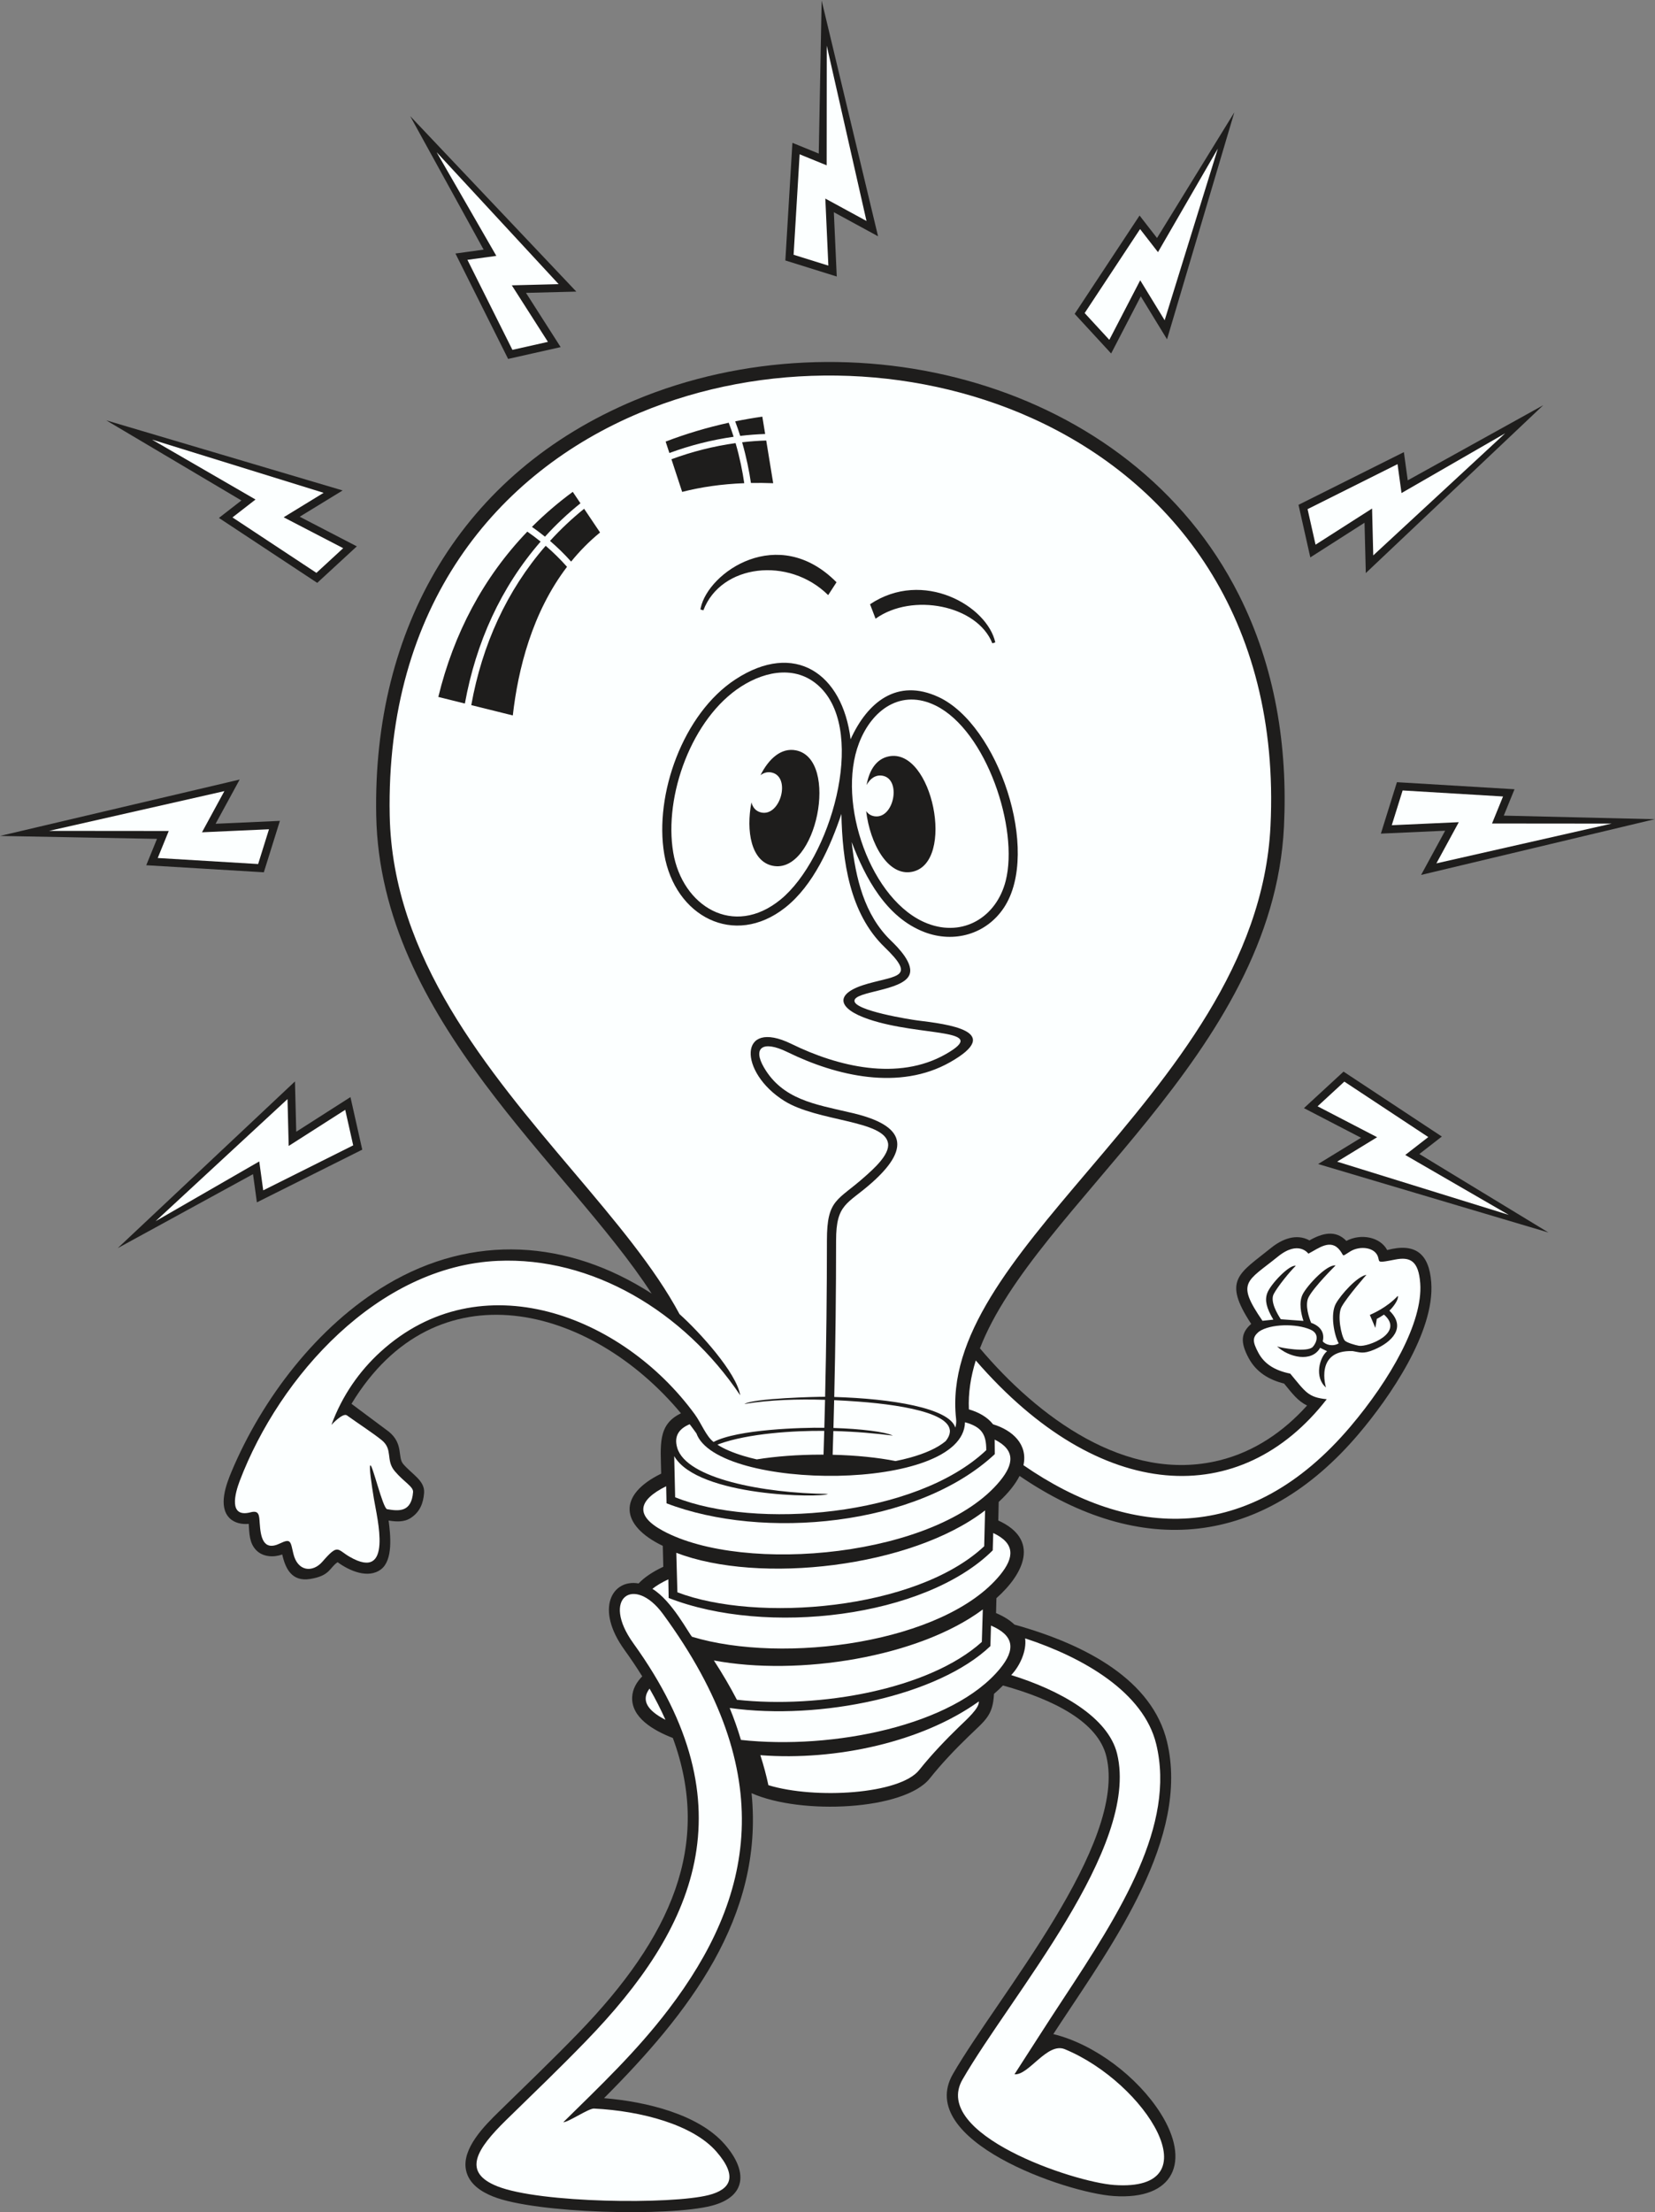
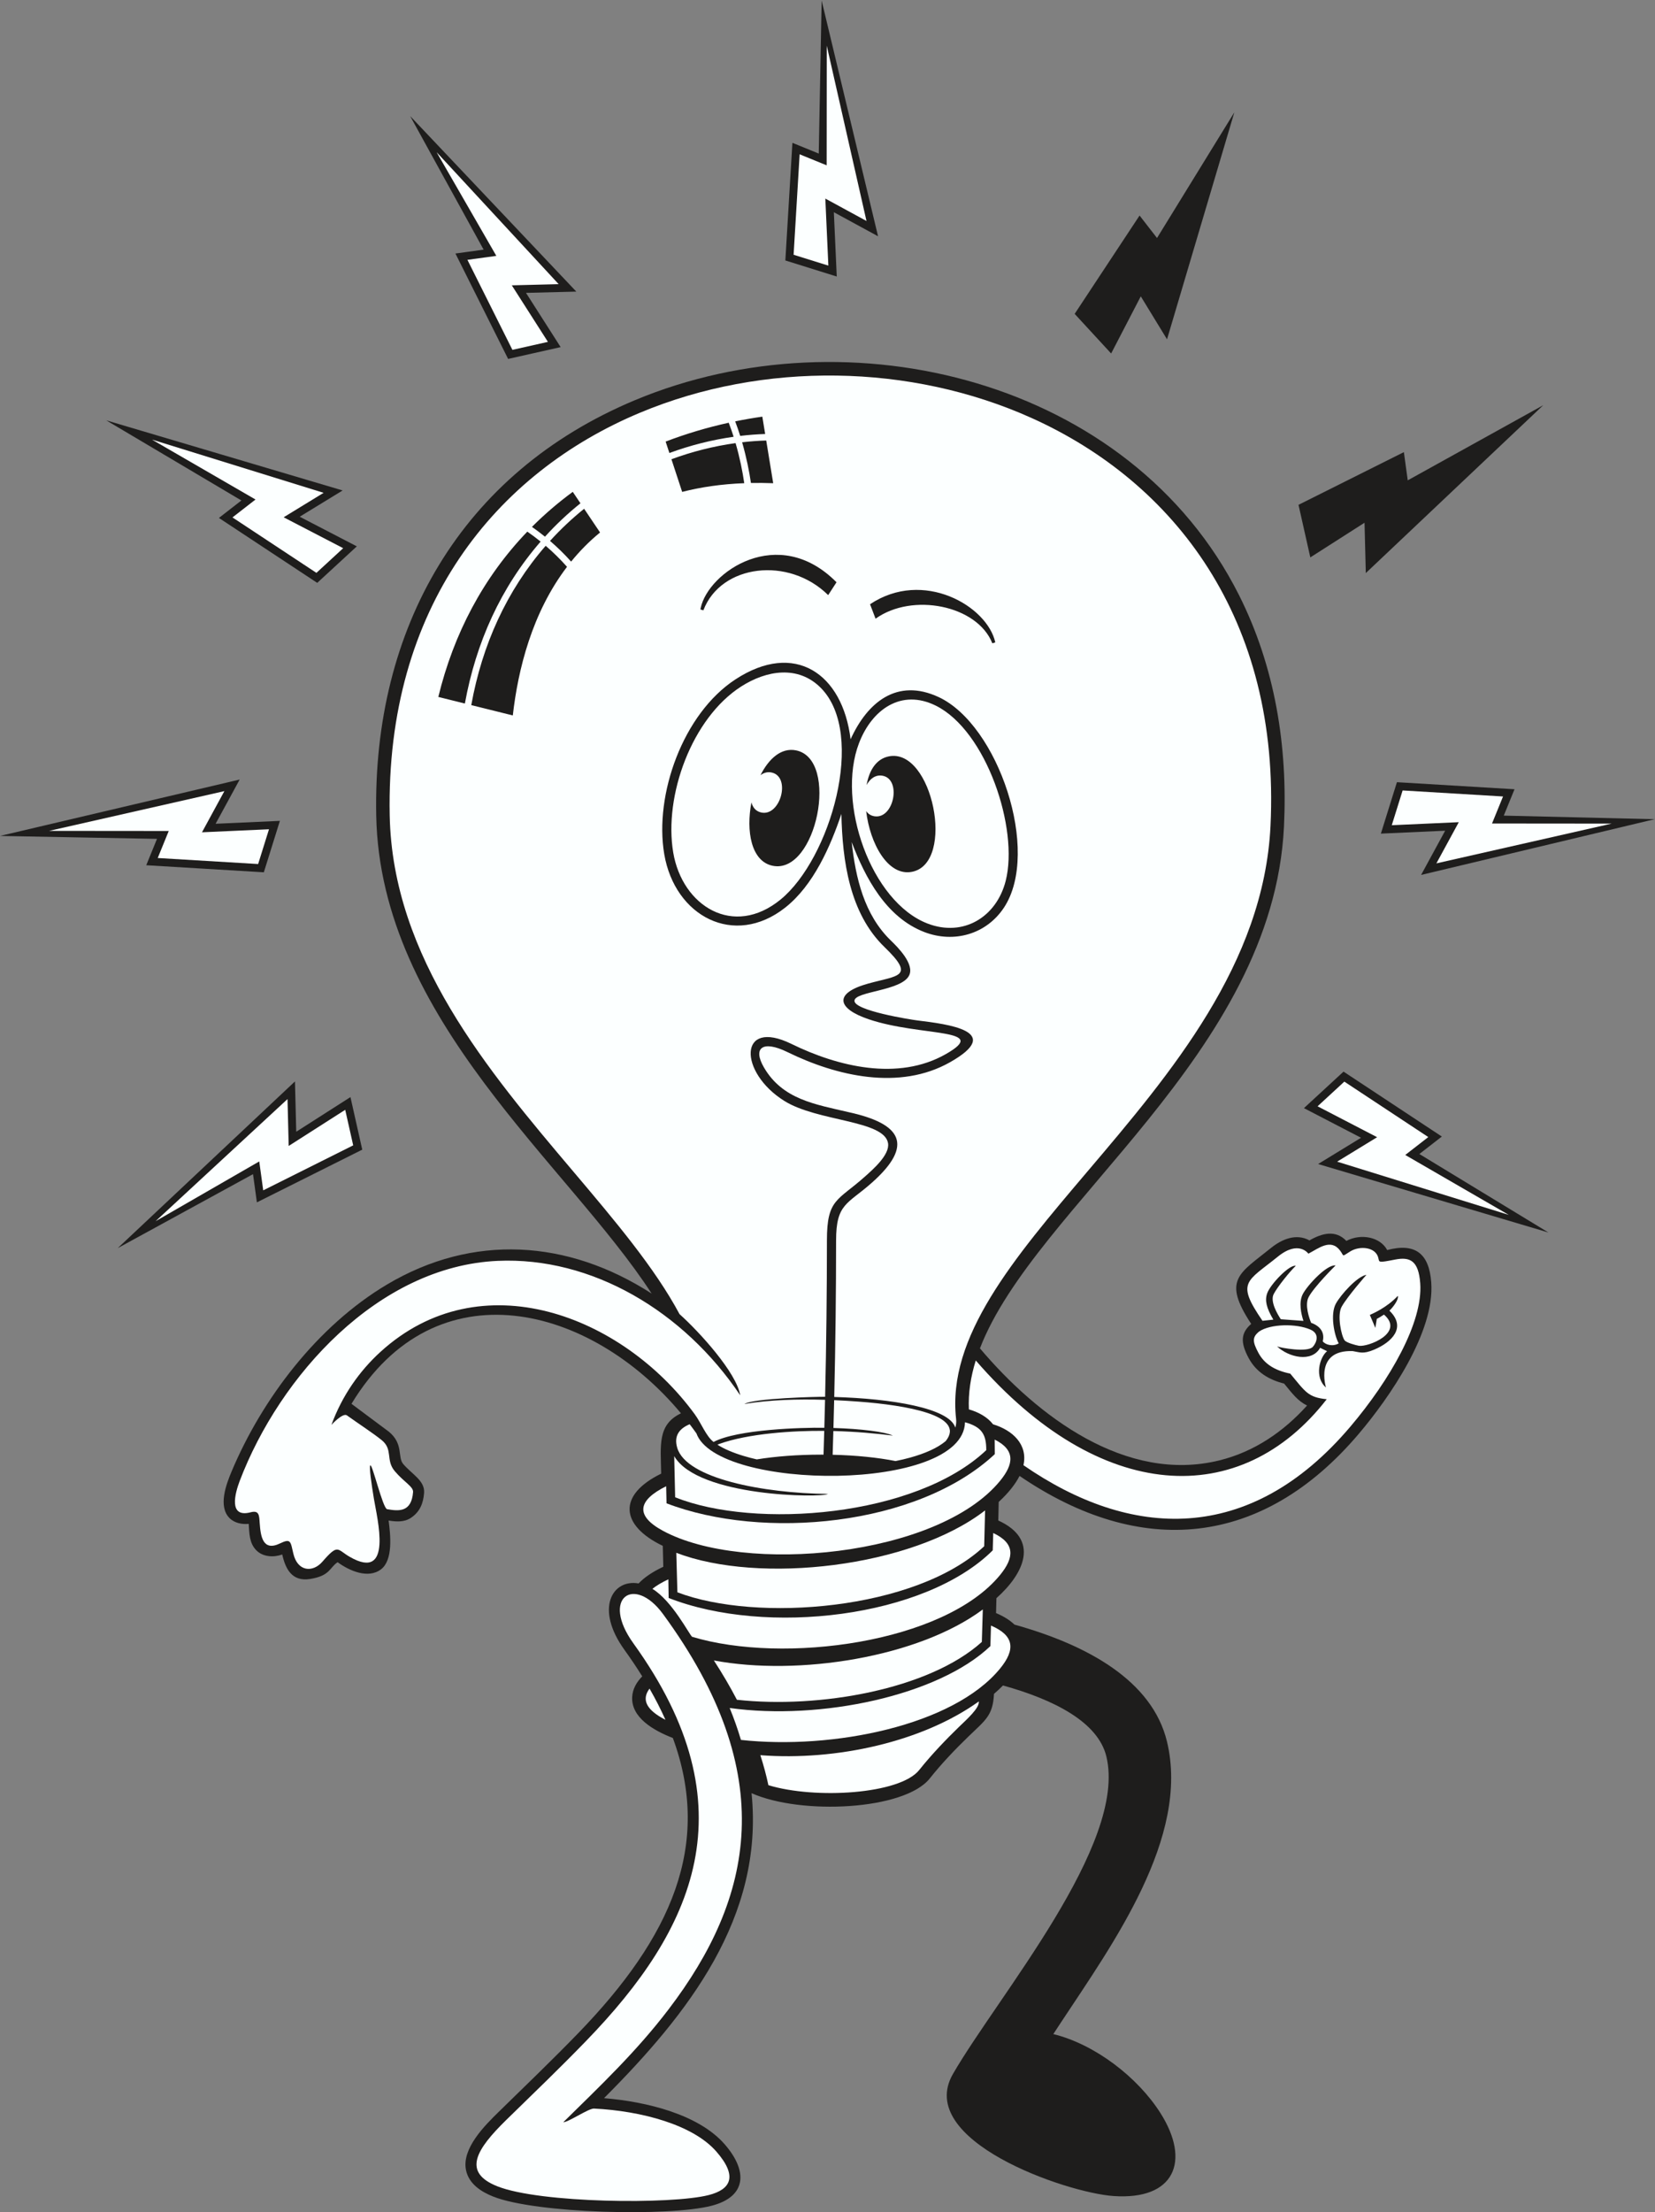
<svg xmlns="http://www.w3.org/2000/svg" viewBox="0 0 574.507 767.6" height="767.6" width="574.507" xml:space="preserve" id="svg2" version="1.1">
  <rect x="0" y="0" width="574.507" height="767.6" fill="#808080" stroke="none" />
  <defs id="defs6" />
  <g transform="matrix(1.333,0,0,-1.333,0,767.6)" id="g10">
    <g transform="scale(0.1)" id="g12">
      <path id="path14" style="fill:#1e1d1c;fill-opacity:1;fill-rule:evenodd;stroke:none" d="m 2655.06,1916.5 c -10.41,-20.68 -27.91,-43.32 -54.26,-67.75 l -1.11,-48.28 c 108.47,-49.5 67.75,-137.58 -4.87,-202.2 l -0.95,-38.8 c 20.8,-8.81 36.52,-18.94 47.93,-30.04 188.4,-52.48 358.61,-144.99 397.16,-304.29 60.38,-249.488 -142.38,-528.48 -274.66,-729.132 -7.11,-10.805 -14.22,-21.613 -21.31,-32.434 108.65,-26.75 219.71,-112.297 278.81,-205.344 79.65,-125.347 37.24,-227.363 -122.11,-216.226 -123.81,8.648 -517.91,144.539 -418.15,317.605 116.76,202.52 454.85,598.426 399.61,826.641 -21.81,90.17 -137.63,148.21 -269.24,184.77 -7.34,-7.51 -15.21,-14.82 -23.43,-21.83 -2.7,-56.97 -22.74,-68.65 -66.92,-111.42 -35.25,-34.12 -69.7,-70.28 -100.27,-108.7 -66.04,-82.98 -335.4,-95.77 -464.12,-38.37 32.75,-323.688 -166.29,-575.544 -384.21,-793.942 112.14,-9.153 246.62,-42.746 313.99,-119.778 61.04,-69.785 57.8,-136.726 -34.14,-160.347 -111.34,-28.617 -457.61,-20.09 -568.38,23.953 -31.48,12.52 -63.19,32.891 -70.77,68.359 -12.04,56.328 48.59,116.493 84.95,152.051 69.49,67.922 139.52,135.106 207.16,204.902 242.49,250.204 348.8,490.149 246.44,768.442 -51.23,19.78 -108.62,53.5 -105.91,106.68 1.08,20.92 11.5,38.75 26.18,53.73 -14.1,22.7 -29.52,45.69 -46.31,68.98 -77.7,107.78 -31.3,184.95 36.84,172.89 14.51,15.37 35.86,30.06 64.33,43.41 l -1.32,54.41 c -110.72,53.2 -118.28,132.16 -4.24,187.99 -1.26,73.88 -10.07,127.49 51.58,157.03 -234.9,281.83 -638.36,387.43 -858.024,24.72 l 97.184,-72.44 c 38.85,-31.84 22.21,-66.2 37.55,-84.28 22.69,-26.75 56.84,-43.21 54.33,-75.34 -2.1,-27.04 -11.08,-49.57 -34.7,-65.02 -17.41,-11.39 -38.08,-9.88 -57.67,-6.76 4.95,-37.5 11.92,-102.66 -19.632,-126.86 -33.582,-25.76 -82.968,-3.75 -113.179,18.41 -20.981,-13.57 -19.067,-35.5 -72,-43.71 -46.754,-7.26 -63.828,26.07 -72.231,63.83 -21.57,-7.94 -49.754,-6.87 -67.222,10.62 -18.762,18.76 -18.297,43.83 -20.063,69.08 -17.437,-1.78 -37.137,2.12 -50,15.05 -30.285,30.47 -8.566,88.08 5.449,121.42 79.328,188.72 223.094,378.66 404.908,486.7 223.45,132.76 470.49,117.12 688.95,-23.74 -218.93,337.43 -706.678,712.31 -717.252,1243.7 -9.707,487.57 221.072,892.94 674.102,1082.04 557.35,232.63 1290.03,53.64 1572.47,-507.02 94.45,-187.48 127.46,-394.79 117.34,-603.28 -28.75,-592.69 -649.06,-987.22 -791.74,-1358.02 148.95,-176.13 379.73,-351.98 623.91,-291.53 90.59,22.42 166.68,74.63 227.99,142.74 -23.95,11.64 -38.11,30.6 -59.77,57.09 -39.31,9.81 -72.77,29.62 -92.58,66.81 -22.14,41.62 -19.66,65.32 6.82,88.56 -75.96,115.35 -31.27,130.6 51.54,197.63 28.3,22.9 65.69,38.66 100.2,19.73 33.18,18.93 68.03,28.07 96.15,-1.34 37.7,19.99 88.17,10.46 106.25,-23.8 72.74,19.22 109.24,-8.62 114.79,-84.59 9.35,-128.45 -108.13,-298.69 -188.64,-393.64 -251.34,-296.42 -568.22,-324.83 -883.53,-109.72 z m 1260.99,1718.82 392.76,-9.38 -608.05,-145.04 62.66,115.12 -167.4,-7.55 41.79,133.85 306.21,-18.37 -27.97,-68.63 z m -3287.413,820.34 -352.016,208.62 615.68,-182.53 -111.817,-68.38 148.746,-77.15 -103.125,-95.03 -256.003,169.02 58.535,45.45 z m 3067.613,-1701.2 336.13,-204.33 -599.78,178.24 111.79,68.38 -148.73,77.14 103.13,95.04 256,-169.03 -58.54,-45.44 z m -2436.82,2354.14 -191.32,347.69 432.69,-456.92 -131.01,-3.31 90.23,-141.2 -136.82,-30.72 -137.19,274.38 73.42,10.08 z m 872.75,250.07 7.51,398.36 146.91,-613.65 -115.12,62.65 7.56,-167.4 -133.86,41.8 18.37,306.21 68.63,-27.97 z m 880.87,-219.81 201.33,327.11 -175.26,-590.76 -68.36,111.81 -77.17,-148.74 -95.02,103.12 169.03,256 45.45,-58.54 z m 652.93,-630.78 352.77,195.51 -461.99,-436.89 -3.32,131.01 -141.19,-90.23 -30.73,136.82 274.38,137.19 10.08,-73.41 z M 658.902,2702.04 306.5,2509.38 l 461.637,434.04 3.308,-131.02 141.192,90.24 30.73,-136.82 -274.379,-137.19 -10.086,73.41 z M 408.832,3574.8 0,3582.42 l 624.125,146.79 -62.648,-115.11 167.39,7.55 -41.797,-133.86 -306.215,18.38 27.977,68.63 v 0" />
      <path id="path16" style="fill:#fcffff;fill-opacity:1;fill-rule:nonzero;stroke:none" d="m 2001.02,1111.47 c 122.11,-37.17 342.57,-23.58 392.75,39.49 32.73,41.13 71.6,81.25 103.12,111.8 19.65,19.04 54.59,49.73 52.04,66.68 -146.37,-104.9 -370.22,-155.08 -568.87,-139.91 8.57,-26.42 15.51,-52.42 20.96,-78.06 z m -237.26,877.62 c 24.27,-79.53 223.15,-117.55 392.39,-119.48 -15.35,-10.5 -339.08,-7.97 -400.4,98.44 l 2.45,-107.12 c 207.53,-83.51 626,-51.68 810.18,122.62 0.25,42.14 -12.66,60.74 -55.39,72.67 -4.16,-182.98 -646.55,-179.27 -699.53,-28.61 l -0.1,-0.07 c -5.64,7.95 -11.44,15.76 -17.33,23.5 -25.72,-10.72 -42.24,-29.3 -32.27,-61.95 z m -2.57,-272.75 2.88,-102.78 c 205.96,-78.96 620.89,-46.8 798.92,119.85 l 2.36,93.3 c -192.83,-148.77 -588.45,-193.1 -804.16,-110.37 z m 157.79,-382.52 c 213.8,-23.66 500.53,26.71 637.88,150.57 l 2.52,84.5 c -167.95,-124.89 -480.46,-174 -700.33,-132.75 22.58,-34.76 42.54,-68.87 59.93,-102.32 v 0" />
      <path id="path18" style="fill:#fcffff;fill-opacity:1;fill-rule:nonzero;stroke:none" d="m 672.234,3509.29 28.254,90.49 -174.511,-7.87 58.336,107.19 -456.352,-103.48 311.465,-0.28 -28.684,-70.35 261.492,-15.7 v 0" />
      <path id="path20" style="fill:#fcffff;fill-opacity:1;fill-rule:nonzero;stroke:none" d="m 919.766,2777.01 -20.774,92.5 -147.195,-94.07 -3.074,121.99 -343.481,-317.79 269.879,155.5 10.344,-75.28 234.301,117.15 v 0" />
-       <path id="path22" style="fill:#fcffff;fill-opacity:1;fill-rule:nonzero;stroke:none" d="m 3405.12,4433.1 20.78,-92.49 147.19,94.07 3.08,-122 343.48,317.8 -269.88,-155.5 -10.36,75.27 -234.29,-117.15 v 0" />
-       <path id="path24" style="fill:#fcffff;fill-opacity:1;fill-rule:nonzero;stroke:none" d="m 2824.61,4943.51 64.24,-69.72 80.45,155.07 63.65,-104.11 138.55,446.95 -155.95,-269.61 -46.6,60.02 -144.34,-218.6 v 0" />
      <path id="path26" style="fill:#fcffff;fill-opacity:1;fill-rule:nonzero;stroke:none" d="m 2066.68,5095.27 90.49,-28.26 -7.88,174.51 107.19,-58.32 -103.48,456.35 -0.27,-311.47 -70.36,28.68 -15.69,-261.49 v 0" />
      <path id="path28" style="fill:#fcffff;fill-opacity:1;fill-rule:nonzero;stroke:none" d="m 1334.4,4847.73 92.49,20.78 -94.07,147.19 122,3.08 -317.79,343.47 155.49,-269.87 -75.27,-10.34 117.15,-234.31 v 0" />
      <path id="path30" style="fill:#fcffff;fill-opacity:1;fill-rule:nonzero;stroke:none" d="m 3500.88,2942.89 -69.71,-64.24 155.08,-80.44 -104.12,-63.66 446.95,-138.55 -269.59,155.96 60,46.59 -218.61,144.34 v 0" />
      <path id="path32" style="fill:#fcffff;fill-opacity:1;fill-rule:nonzero;stroke:none" d="m 824,4267.23 69.711,64.23 -155.066,80.44 104.113,63.67 -446.953,138.55 269.601,-155.97 -60.015,-46.59 L 824,4267.23 v 0" />
      <path id="path34" style="fill:#fcffff;fill-opacity:1;fill-rule:nonzero;stroke:none" d="m 3652.66,3700.82 -28.27,-90.48 174.52,7.87 -58.34,-107.19 456.36,103.48 -311.46,0.28 28.67,70.35 -261.48,15.69 v 0" />
      <path id="path36" style="fill:#fcffff;fill-opacity:1;fill-rule:evenodd;stroke:none" d="m 1753.16,3539.39 c -24.8,147.55 48.36,349.64 176.88,431.98 66.27,42.45 148.88,56.07 207.92,-3.99 118.8,-120.84 23.82,-444.68 -104.91,-550.25 -123.15,-100.99 -256.44,-17.15 -279.89,122.26 z m 544.18,199.94 c 51.21,-7.79 31.21,-113.53 -20.02,-105.73 -9.68,1.48 -16.81,6.46 -21.68,13.53 9.67,-83.83 56.53,-170.83 119.75,-158.02 113.83,23.06 52.97,323.46 -60.86,300.41 -32.77,-6.64 -51.03,-36.29 -57.75,-74.58 8.57,15.97 22.65,27.12 40.56,24.39 z m -287.32,8.08 c 50.46,-11.78 22.25,-115.63 -28.21,-103.84 -13.86,3.24 -21.78,13.43 -24.93,26.27 -14.45,-74.42 -0.91,-153.69 55.39,-165.1 113.82,-23.05 174.66,277.35 60.86,300.41 -38.59,7.82 -71.07,-21.56 -92.74,-64.67 8.38,6.47 18.46,9.54 29.63,6.93 z m 405.51,-393.05 c -147.19,56.54 -238.03,314.7 -178.48,469.75 33.61,87.53 109.9,142.16 200.02,97.41 131.74,-65.4 216.54,-320.19 181.89,-456.15 -24,-94.28 -110.39,-146.74 -203.43,-111.01 v 0" />
-       <path id="path38" style="fill:#fcffff;fill-opacity:1;fill-rule:nonzero;stroke:none" d="m 1726.48,1557.11 c 306.8,-418.32 234.76,-740.399 14.52,-1029.251 -84.42,-110.73 -177.41,-198.464 -274.13,-293.765 13.48,0.047 66.12,36.289 79.95,35.594 124.17,-6.211 257.81,-42.336 318.46,-111.661 57.22,-65.421 37.18,-98.906 -19.64,-113.507 -96.36,-24.762 -439.28,-21.414 -550.57,22.832 -92.09,36.621 -55.15,95.988 23.68,173.046 74.32,72.657 136.6,132.09 207.7,205.45 280.03,288.937 430.34,608.472 123.08,1034.722 -85.74,118.94 2.17,178.48 76.95,76.54 z m -34.96,-194.26 c -22.62,-29.87 -6.25,-56.8 41.43,-81.2 -11.9,26.69 -25.68,53.74 -41.43,81.2 z m 238,-133.55 c 238.75,-26.08 553.19,37.18 674.87,185.82 40.22,49.12 37.45,85.73 -23.69,111.81 l -1.54,-53.38 c -135.43,-129.08 -442.55,-194.08 -678.95,-161.14 11.17,-27.33 20.99,-55.03 29.31,-83.11 z m -193.76,615.91 -0.97,44.45 c -72.85,-36.15 -82.45,-75.94 -8.46,-115.98 211.52,-114.47 715.92,-68.03 878.06,130.04 35.55,43.42 40.45,80.11 -14.08,107.37 l 0.26,-37.93 C 2388.73,1784.8 1986.11,1749.04 1735.76,1845.21 Z m 5.49,-246.37 -0.78,48.52 c -16.95,-8.02 -30.93,-16.29 -41.54,-24.78 51.5,-31.17 96.39,-119.51 103.37,-124.79 238.16,-72.13 657.06,-16.29 802.09,160.87 37.39,45.68 39.4,82.38 -17.83,109.18 l -1.31,-45.07 c -176.32,-175.32 -589.91,-223.55 -844,-123.93 z M 2641.91,358.934 c 42.15,65.175 83.56,130.468 126.29,195.277 150.65,228.512 293.68,453.789 242.76,664.159 -32.62,134.81 -189.08,225.26 -341.33,275.29 4.35,-32.98 -14.02,-72.38 -36.29,-95.55 125.31,-38.89 252.44,-108.47 275.82,-205.09 58.98,-243.782 -276.23,-628.469 -402.68,-847.797 -81.93,-142.149 288.25,-267.02 395.22,-274.493 260.57,-18.211 82.05,266.464 -128.75,353.469 -45.96,18.977 -94.08,-68.801 -131.04,-65.265 v 0" />
+       <path id="path38" style="fill:#fcffff;fill-opacity:1;fill-rule:nonzero;stroke:none" d="m 1726.48,1557.11 c 306.8,-418.32 234.76,-740.399 14.52,-1029.251 -84.42,-110.73 -177.41,-198.464 -274.13,-293.765 13.48,0.047 66.12,36.289 79.95,35.594 124.17,-6.211 257.81,-42.336 318.46,-111.661 57.22,-65.421 37.18,-98.906 -19.64,-113.507 -96.36,-24.762 -439.28,-21.414 -550.57,22.832 -92.09,36.621 -55.15,95.988 23.68,173.046 74.32,72.657 136.6,132.09 207.7,205.45 280.03,288.937 430.34,608.472 123.08,1034.722 -85.74,118.94 2.17,178.48 76.95,76.54 z m -34.96,-194.26 c -22.62,-29.87 -6.25,-56.8 41.43,-81.2 -11.9,26.69 -25.68,53.74 -41.43,81.2 z m 238,-133.55 c 238.75,-26.08 553.19,37.18 674.87,185.82 40.22,49.12 37.45,85.73 -23.69,111.81 l -1.54,-53.38 c -135.43,-129.08 -442.55,-194.08 -678.95,-161.14 11.17,-27.33 20.99,-55.03 29.31,-83.11 z m -193.76,615.91 -0.97,44.45 c -72.85,-36.15 -82.45,-75.94 -8.46,-115.98 211.52,-114.47 715.92,-68.03 878.06,130.04 35.55,43.42 40.45,80.11 -14.08,107.37 l 0.26,-37.93 C 2388.73,1784.8 1986.11,1749.04 1735.76,1845.21 Z m 5.49,-246.37 -0.78,48.52 c -16.95,-8.02 -30.93,-16.29 -41.54,-24.78 51.5,-31.17 96.39,-119.51 103.37,-124.79 238.16,-72.13 657.06,-16.29 802.09,160.87 37.39,45.68 39.4,82.38 -17.83,109.18 l -1.31,-45.07 c -176.32,-175.32 -589.91,-223.55 -844,-123.93 z M 2641.91,358.934 v 0" />
      <path id="path40" style="fill:#fcffff;fill-opacity:1;fill-rule:evenodd;stroke:none" d="m 2541.05,2217.03 c 324.44,-374.41 690.67,-388.67 913.93,-100.89 -48.59,4.99 -54.77,18.29 -94.96,66.65 -39.67,8.01 -67.38,24.87 -83.11,54.42 -15.45,29 -16.09,40.5 2.07,55.18 29.09,20 96.76,21.43 133.99,4.84 24.55,-10.92 15.58,-33.92 5.86,-44.73 -13.75,-15.27 -84.18,-2.7 -93.22,1.23 30.37,-28.67 90.19,-42.68 112.22,-3.8 l 18.11,-8.73 c -19.94,-16.18 -33.65,-68.43 -2.93,-94.41 -0.08,0.28 -30.45,98.3 69.65,94.64 18.12,-2.79 26.4,-8.7 56.19,3.91 45.51,19.26 84.7,57.65 39.41,101.34 9.88,9.25 24.98,29.64 21.8,38.5 -28.42,-30.77 -66.23,-46.59 -72.74,-49.61 l 14.34,-33.71 3.75,23.39 c 4.32,2.24 10.9,5.92 18.73,11.18 54.82,-47.66 -42.15,-85.04 -65.37,-81.11 -8.63,1.47 -32.89,8.07 -37.36,14.32 -8.3,11.63 -19.96,65.03 -7.5,87.31 14.74,26.41 64.37,82.89 64.53,83.05 -24.16,-3.98 -66.49,-51.52 -79.46,-74.75 -15.6,-27.93 -4.18,-83.78 7.31,-103.64 -15.2,-9.34 -34.84,-3.75 -41.6,5.28 5.64,23.29 -6.88,39.84 -30.33,48.17 -4.48,10.94 -17.25,45.92 -6.63,66.6 13.91,27.02 70.12,82.57 70.28,82.7 -22.5,3.28 -73.58,-51.73 -85.47,-74.87 -10.92,-21.24 -4.08,-51.38 1.82,-69.44 l -58.87,4.29 c -7.42,11.05 -28.77,45.71 -18.61,65.46 9.78,19.03 42.81,59.77 57.5,73.53 -15.69,4.49 -66.2,-47.87 -74.46,-71.55 -6.52,-18.63 -1.93,-37.94 16.08,-68.49 -11.33,-1.12 -20.77,-2.14 -28.3,-3 -69.54,101.47 -41.41,101.07 40.27,167.19 54.06,43.76 79.3,7.56 79.3,7.56 26.54,13.72 57.93,40.08 82.16,8.53 12.43,-16.12 2.64,-17.35 27.5,-2.31 24.67,14.92 65.53,11.09 72.39,-17.03 2.91,-11.96 -1.27,-13.33 43.79,-4.54 38.67,7.54 61.07,-2.57 65.39,-61.92 7.4,-101.57 -78.89,-251.46 -181.88,-372.93 -263.28,-310.5 -573.77,-292.44 -851.37,-100.44 11.84,54.07 -28.32,91.09 -79.16,106.47 -15.41,19.72 -39,31.97 -62.93,38.84 -1.93,42.36 4.67,84.72 17.89,127.32 z m -555.83,2456.84 c -23.7,-3.39 -47.27,-7.48 -70.67,-12.27 4.83,-12.76 9.17,-25.42 13.07,-37.86 21.62,2.59 43.31,4.26 64.98,4.99 l -7.38,45.14 z m -87.51,-15.84 c -56.07,-12.32 -111.07,-28.67 -164.29,-49.09 l 9.77,-29.72 c 54.08,19.92 110.2,34.16 167.32,42.28 -3.83,12.01 -8.08,24.22 -12.8,36.53 z m -149.19,-95.04 27.94,-85 c 48.56,12.47 102.24,20.39 161.68,22.67 -4.35,29.82 -11.34,65.77 -22.59,104.31 -57.01,-7.91 -113.05,-22.06 -167.03,-41.98 z m 207.04,-61.82 c 18.76,0.37 38.08,0.19 57.98,-0.58 l -18.17,111.15 c -20.92,-0.64 -41.87,-2.18 -62.76,-4.6 11.44,-39.76 18.57,-75.99 22.95,-105.97 z m -463.99,-23.07 c -38.3,-28.12 -73.72,-58.59 -106.28,-91.19 11.27,-7.87 22.6,-16.35 33.92,-25.51 28.58,31.5 59.5,60.53 92.37,86.93 l -20.01,29.77 z m -118.38,-103.53 c -114.37,-118.99 -191.69,-265.36 -231.74,-430.3 l 69.17,-17.18 c 28.81,158.91 93.74,302.52 197.26,421.55 -11.57,9.35 -23.16,17.97 -34.69,25.93 z m -37.76,-478.47 c 13.62,120.12 50.25,267.59 141.19,386.87 -18.07,20.38 -36.74,38.54 -55.58,54.73 -101.86,-117.04 -165.59,-258.32 -193.77,-414.74 l 108.16,-26.86 z m 151.89,400.48 c 22.02,27.1 46.98,52.6 75.34,75.76 l -41.5,61.74 c -31.57,-25.45 -61.3,-53.4 -88.81,-83.67 18.62,-16 37.08,-33.87 54.97,-53.83 z M 2489.8,2065.08 c -23.73,213.11 149.2,416.76 342.88,644.84 216.15,254.53 458.51,539.93 475.89,898.32 26.22,539.88 -251.3,895.03 -621.54,1061.85 -316.15,142.47 -699.62,147.92 -1019.67,14.32 -375.29,-156.65 -663.32,-505.05 -652.5,-1048.88 7.37,-370.21 255.98,-664.07 477.04,-925.36 110.05,-130.08 213.35,-252.21 277.67,-372.44 51.85,-46.34 148.46,-152.47 158.06,-211.3 -147.42,219.61 -387.16,360.82 -631.55,349.89 -311.271,-13.92 -567.889,-299.68 -671.869,-572.99 -12.094,-31.79 -30.055,-96.98 28.602,-81.45 22.593,5.98 22.148,-8.93 23.527,-28.62 2.359,-33.82 8.078,-74.15 52.84,-52.45 28.886,14.01 27.304,4.6 34.863,-27.04 11.035,-46.21 50.242,-49.74 75.687,-20.38 41.563,47.94 37.833,31.56 71.153,12.42 113.587,-65.27 71.297,99.87 62.867,151.03 -6.266,38.05 -12.75,82.3 -9.602,86.95 4.872,7.19 32.61,-111.93 43.952,-113.88 30.08,-5.14 63.45,-8.7 67.59,44.45 1.12,14.28 -23.09,25.58 -47.58,54.47 -24.5,28.88 -3.99,56.16 -33.84,80.63 -21.372,17.51 -63.727,45.15 -90.825,64.64 -10.754,7.74 -40.394,-24.78 -40.394,-24.78 27.984,76.4 73.094,140.24 127.539,189.91 260.98,238.04 630.45,95.26 818.59,-162.11 17.3,-23.68 29.22,-56.76 49.01,-72.23 62.06,33.02 230.57,37.85 288.49,36.99 0.68,24.1 1.3,48.37 1.87,72.75 -69.94,2.14 -144.15,0.14 -210.04,-10.84 24.48,15.03 190.77,19.01 210.22,18.73 3.13,136.11 4.7,275.18 4.7,406.96 0,108.82 27.74,102.53 99.4,166.61 19.81,17.73 64.96,56.54 59.73,86.77 -10.37,59.99 -183.12,55.75 -269.61,109.53 -120.4,74.87 -120.27,216.43 18.02,148.7 120.85,-59.17 277.82,-97.45 402.17,-26.5 118.81,67.78 -65.19,44.89 -200.68,90.55 -82.79,27.91 -92.64,67.83 -1.37,93.05 77.7,21.47 123.29,16.81 42.6,94.62 -91.99,88.7 -109.98,226.39 -112.6,346.87 -28.41,-84.03 -72.44,-185.69 -146.45,-243.9 -132.98,-104.61 -287.37,-22.6 -314.85,139.2 -26.24,154.52 48.56,365.54 185.41,455 153.98,100.68 278.8,15.94 299.86,-155.95 43.77,96.4 120.86,160.18 229.16,109.92 155.19,-72.04 266.41,-401.53 170.55,-547.61 -45.9,-69.95 -130.49,-93.76 -207.7,-64.1 -99.12,38.08 -153.53,140.44 -189.22,234.28 10.41,-93.04 32.25,-189.04 102.31,-256.59 18.2,-17.57 61.77,-61.25 47.32,-90.69 -19.82,-40.44 -140.96,-41.1 -142.34,-65.63 -1.49,-25.93 146.7,-49.31 163.86,-51.44 78.97,-9.77 228.13,-27.78 84.95,-108.82 -131.41,-74.38 -295.4,-36.23 -423.39,26.45 -64.58,31.62 -90.88,11.11 -61.17,-39.96 48.5,-83.35 132.81,-95.84 221.18,-116.59 135.33,-29.59 171.97,-84.23 59.35,-183.96 -63.01,-55.81 -92.63,-53.65 -92.63,-149.81 0,-131.88 -1.65,-271.18 -4.81,-407.46 148.24,-4.23 300.18,-28.7 315.27,-79.84 2.21,7.25 2.95,14.87 2.05,22.9 z m -621.5,-67.31 c 17.58,-11.24 40.86,-21.01 68.02,-29.21 10.94,-3.29 22.43,-6.29 34.39,-9.03 48.55,7.83 106.43,12.38 168.58,12.38 l 5.29,-0.02 c 0.67,20.49 1.28,41.13 1.88,61.91 -78.85,0.71 -197.46,-6.48 -273.85,-34.22 -1.3,-0.47 -2.8,-1.07 -4.31,-1.81 z m 411.82,2150.14 -14.4,37.63 c 138.26,92.44 305.3,-4.41 326.17,-99.29 l -7.71,-2.36 c -39.2,99.13 -208.5,132.68 -304.06,64.02 z m -455.36,28.06 c 19.62,92.67 201.74,220.17 353.64,66.78 l -21.7,-33.43 c -102.62,101.5 -279.2,80.48 -325.02,-39.59 l -7.76,2.28 0.84,3.96 z m 343.56,-2204.39 c 61.58,-1.42 117.97,-7.32 163.83,-16.38 13.36,2.66 26.19,5.69 38.34,9.06 38.83,10.78 71.09,25.06 92.3,42.93 54.18,67.41 -104.96,93.49 -225.97,102.65 -20.63,1.57 -42.29,2.91 -64.53,3.89 -0.57,-24.25 -1.2,-48.41 -1.86,-72.4 73.26,-2.32 134.22,-10.07 154.8,-19.84 -42.94,5.47 -96.68,10.39 -155.03,11.89 -0.59,-20.74 -1.22,-41.35 -1.88,-61.8 v 0" />
    </g>
  </g>
</svg>